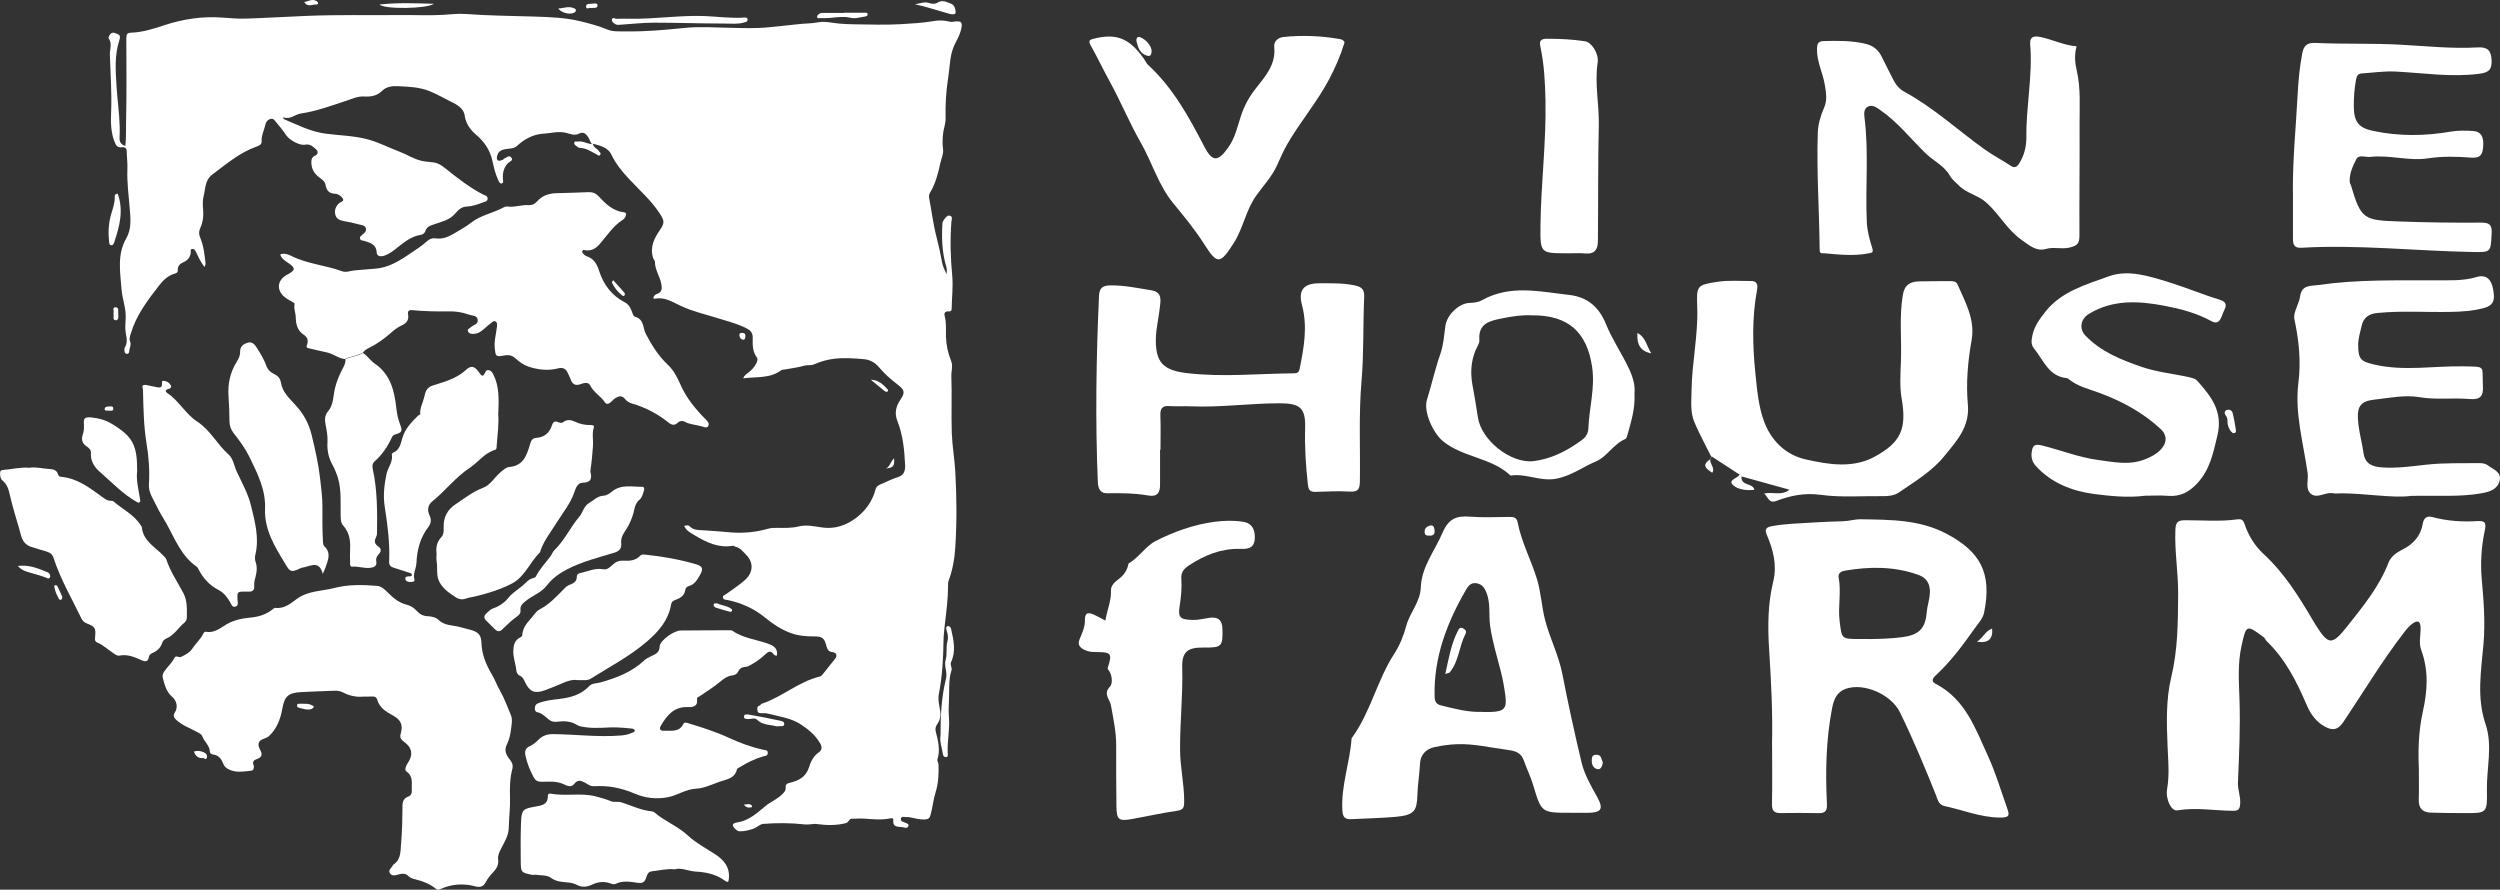
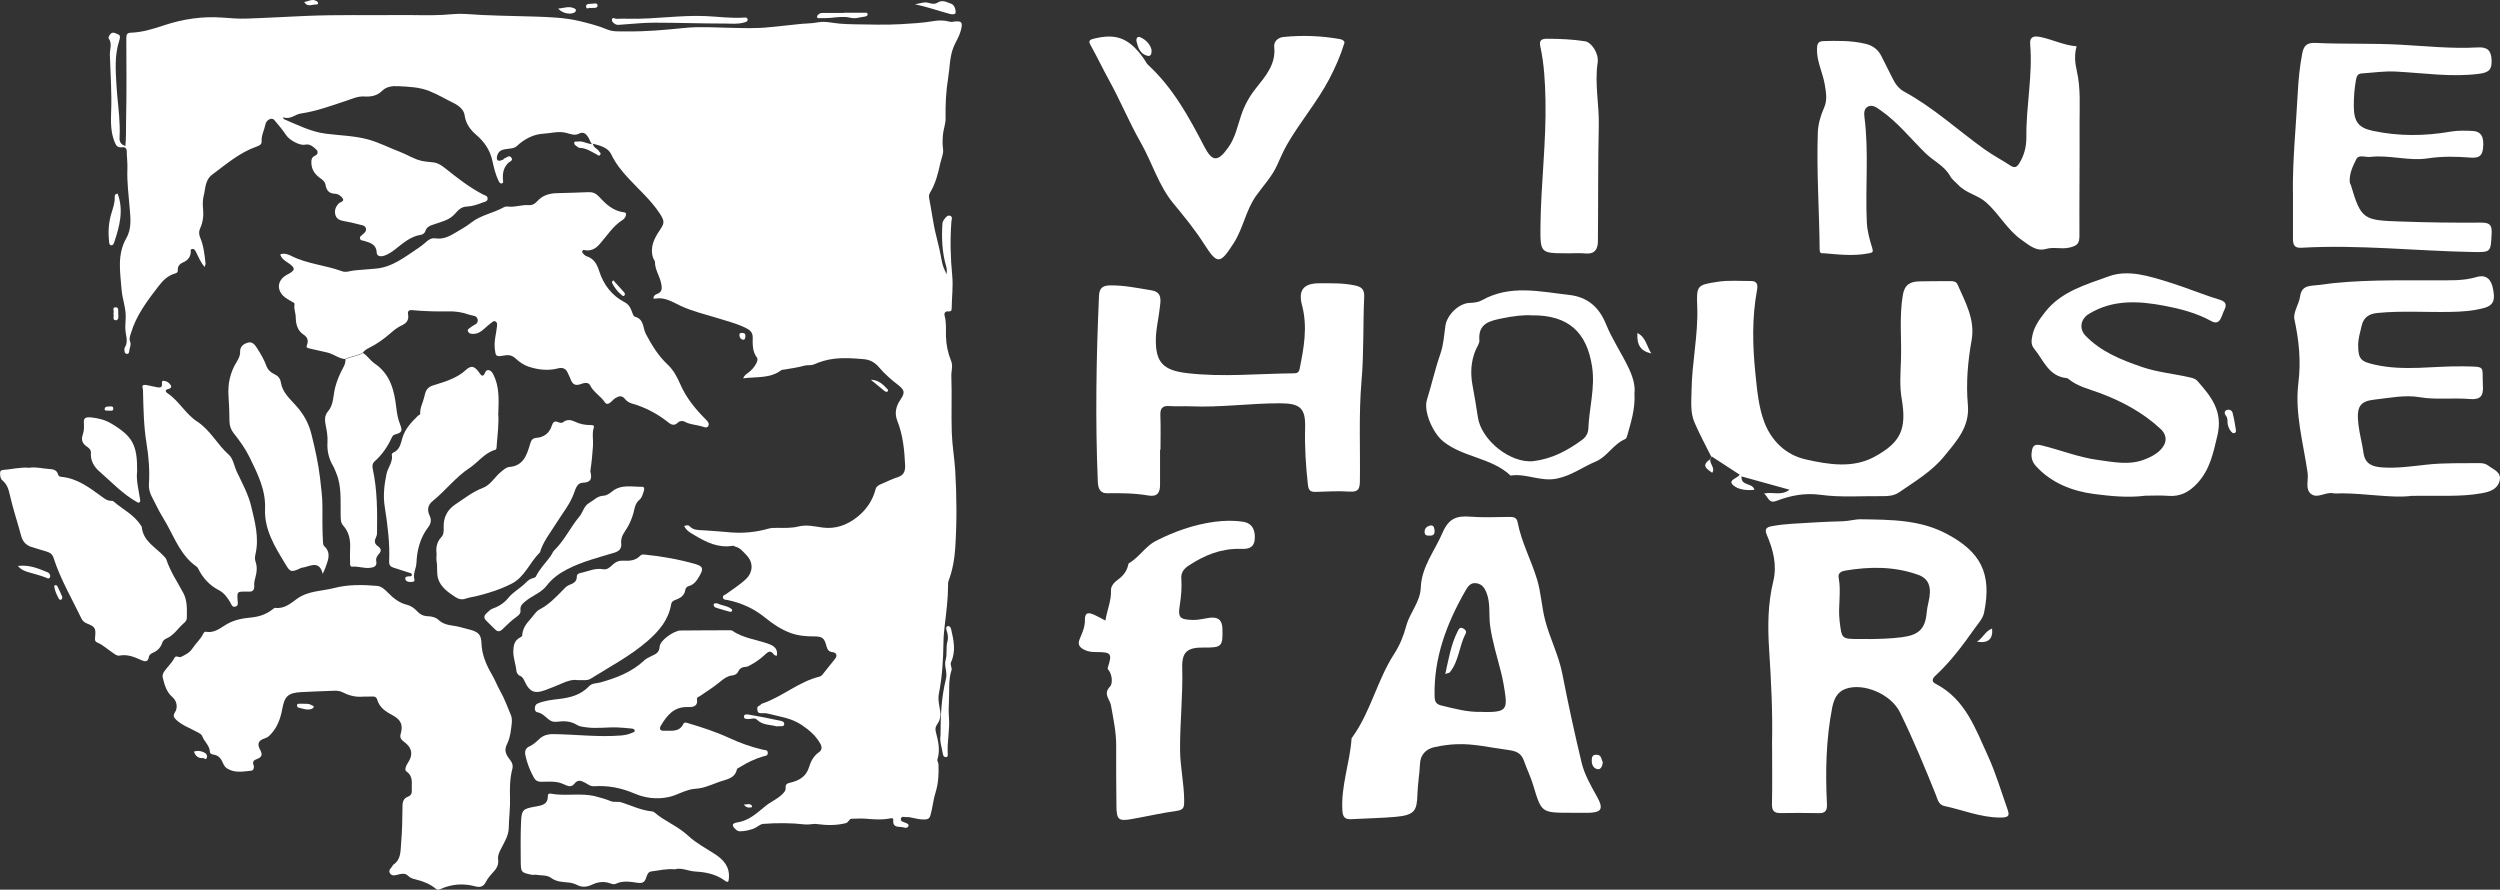
<svg xmlns="http://www.w3.org/2000/svg" id="Layer_1" data-name="Layer 1" viewBox="0 0 394.83 140.51">
  <rect x="0" y="0" width="394.83" height="140.51" fill="#333333" stroke="none" />
  <path d="m108.03,83.08c.35-.12.66-.21.9.05.61.64,1.39.57,2.17.62,1.47.08,2.94.22,4.41.34,2,.15,3.97-.06,5.89-.61.47-.13.92-.11,1.38-.11,1.11,0,2.24.05,3.32-.22,1.31-.33,2.57,0,3.84.17,2.01.26,3.78-.39,5.32-1.57,1.48-1.13,2.54-2.63,3.02-4.47.12-.46.44-.64.81-.8.9-.38,1.77-.83,2.7-1.12.99-.31,1.19-1.02,1.16-1.87-.11-2.39-.34-4.78-1.23-7.02-.5-1.27-.19-2.35.5-3.37.76-1.11.65-1.51-.45-2.36-1.05-.81-2.08-1.71-2.93-2.72-.68-.81-1.48-1.22-2.45-1.3-1.52-.13-3.04-.24-4.57-.07-1.15.12-2.24.45-3.3.91-.46.2-.98.04-1.49.19-1.06.31-2.17.43-3.26.63-.12.02-.27,0-.36.07-1.78,1.36-3.91,1.02-6.04,1.3.18-.47.49-.65.77-.86.55-.41,1-.9,1.32-1.53.15-.31.25-.67.09-.88-.73-.96-.69-2.08-.67-3.15.02-.97-.59-1.3-1.27-1.62-1.41-.67-2.93-1.04-4.42-1.51-1.91-.59-3.88-1.05-5.7-1.9-1.28-.6-2.47-1.41-4-1.14-.43.08-.32-.23-.14-.46.16-.21.4-.26.63-.37.63-.31.58-.93.44-1.59-.24-1.15-.98-2.15-.98-3.35,0-.28-.21-.4-.28-.62-.57-1.73.17-3.14,1.08-4.47.76-1.11.7-1.45-.08-2.64-1.36-2.06-3.2-3.66-4.85-5.44-1.07-1.15-2.08-2.37-2.78-3.86-.48-1.02-1.71-1.37-2.91-1.67.14.69.76.78.99,1.21.09.17.38.27.18.54-.21.29-.36.05-.54-.04-.86-.44-1.65-1.03-2.68-1.04-.19,0-.39-.18-.56-.31-.18-.13-.38-.29-.31-.53.08-.29.37-.12.56-.16.73-.14,1.37.32,2.23.41-.32-.42-.38-.81-.63-1.16-.4-.57-.77-.84-1.47-.48-.66.34-1.38,0-1.97-.15-1.24-.31-2.39.07-3.57.13-1.64.09-3.05.86-4.25,1.98-.33.3-.75.33-1.18.39-.74.11-1.61.1-1.88,1.05-.08.28-.17.68.17.84.18.08.49-.07.73-.15.08-.02.12-.17.19-.19.38-.1.77-.64,1.14-.12.33.46-.28.6-.48.8-.76.74-.93,1.63-.86,2.62.02.22.14.57-.19.64-.28.06-.42-.24-.52-.45-.48-1-.72-2.07-.96-3.14-.38-1.7-1.26-2.99-2.6-4.13-.88-.75-1.61-1.75-1.79-3.09-.11-.85-.95-1.51-1.75-1.9-1.25-.6-2.43-1.32-3.74-1.85-1.68-.68-3.34-.71-5.03-.8-.88-.05-1.83.06-2.53.76-.79.79-1.79.93-2.8.87-1.01-.06-1.86.35-2.76.65-2.39.79-4.74,1.67-7.26,2.04-.91.13-1.67,1.03-2.79.58.07.2.08.29.11.3,2.17.91,4.24,2,6.68,2.31,2.2.28,4.47.32,6.61.9,1.72.46,3.32,1.31,5,1.94,1.2.45,2.26,1.19,3.55,1.46.6.13,1.22.14,1.81.23.78.11,1.28.49,1.85.93,1.9,1.51,3.8,3.02,5.98,4.14.29.15.71.19.71.64,0,.5-.49.5-.8.63-.82.33-1.65.6-2.55.64-.81.03-1.33.59-1.8,1.13-.86,1-2.08,1.24-3.22,1.64-.62.22-1.23.35-1.46,1.1-.09.29-.37.53-.69.58-1.65.25-2.83,1.32-4.07,2.29-.54.42-1.1.81-1.76,1.02-.52.17-1.14.11-1.17-.5-.06-1.34-1.05-1.55-1.98-1.85-.26-.08-.56-.01-.65-.37-.08-.32.19-.42.36-.59.29-.27.68-.51.57-.99-.11-.5-.6-.51-.96-.61-.84-.23-1.69-.42-2.55-.57-.63-.11-1.15-.34-1.32-1-.17-.68.04-1.24.53-1.76.24-.25.88-.33.68-.73-.22-.43-.77-.8-1.26-.82-.98-.04-1.35-.55-1.5-1.41-.09-.53-.52-.82-.92-1.12-.76-.55-1.25-1.26-1.31-2.23-.03-.56,0-1.02.63-1.28.4-.17.47-.64.15-.93-.49-.44-.98-.95-1.79-.78-.86.18-2.46-.74-2.97-1.49-.57-.84-1.22-1.64-1.88-2.41-.39-.45-1.24-.06-1.4.7-.18.89-.66,1.71-.6,2.67.03.54-.44.7-.85.85-2.64.94-4.73,2.75-6.93,4.39-1.2.89-1.07,2.23-1.38,3.41-.18.67-.14,1.43-.08,2.13.09,1.04-.04,2.02-.47,2.96-.24.52-.2.98.02,1.5.54,1.29.68,2.67.83,4.05.02.16-.09.33-.16.56-.62-.76-.96-1.6-1.36-2.4-.14-.28-.27-.5-.61-.44-.33.06-.18.35-.2.53-.07.76-.49,1.26-1.16,1.55-.56.24-.93.61-.89,1.26.02.38-.23.47-.51.55-1.08.33-1.82,1.05-2.51,1.95-1.79,2.32-3.56,4.64-4.4,7.51-.13.44-.3.81-.1,1.3.2.47-.1.96-.15,1.44-.02.23-.06.47-.34.47-.3,0-.41-.22-.41-.51,0-.15-.04-.34.03-.46.46-.71.34-1.42.19-2.21-.15-.78-.08-1.62-.03-2.43.09-1.56-.53-3.02-.65-4.55-.21-2.75-.74-5.5.75-8.11.88-1.53.66-3.21.52-4.89-.16-2-.43-4-.35-6.02.04-.93-.09-1.84-.1-2.76,0-.51-.23-.75-.74-.69-.75.09-.97-.29-1.23-.97-.56-1.5-.56-3.03-.5-4.56.13-3.04-.11-6.08-.2-9.12-.02-.81.42-1.74-.2-2.56-.08-.11.19-.65.42-.8.36-.23.8.07,1.13.2.38.15.23.68.12,1-.75,2.34-.56,4.75-.42,7.12.12,2.11.45,4.21.5,6.33.01.62.02,1.24-.02,1.86-.03.64.21,1.07.92,1.29.14-1.3.08-2.6.11-3.88.1-4.38.06-8.76.04-13.15,0-.62.13-.84.81-.86,1.78-.07,3.49-.61,5.17-1.17,3-.99,6.07-1.45,9.22-1.21,1.23.09,2.47.2,3.7.16,3.12-.1,6.24-.29,9.35-.42,5.07-.22,10.13-.09,15.19-.14,2.18-.02,4.37.09,6.55-.03,1.2-.07,2.41-.23,3.6-.14,3.64.28,7.29.29,10.94.41,2.36.08,4.75.16,7.06.71,1.49.36,2.98.75,4.42,1.35.89.37,2.01.26,3.03.28,3.02.04,6.02-.23,9.03-.54,2.41-.25,4.83-.08,7.24-.03,2.1.05,4.2.13,6.32-.1,1.49-.16,3-.29,4.48-.47,1.03-.12,2.07-.09,3.11-.29,1.15-.22,2.34.12,3.5.21.77.06,1.54.09,2.3.1,2.43.03,4.87.12,7.29-.02,1.7-.1,3.42-.19,5.12-.48.81-.14,1.67-.16,2.5.06.14.04.3.08.45.06,1.6-.25,1.8-.02,1.38,1.49-.24.85-.73,1.58-1.07,2.38-.68,1.61-.62,3.34-.9,5.01-.34,2.1-.44,4.22-.4,6.35.02.89-.35,1.72-.42,2.61-.06.77-.09,1.48.02,2.25.1.74-.27,1.48-.43,2.21-.35,1.61-.75,3.24-1.63,4.68-.18.3-.19.61-.13.89.4,2.03.63,4.1,1.16,6.11.34,1.31.63,2.63.87,3.97.11.63.38,1.15.7,1.9.08-.55.07-.87-.04-1.22-.66-2.22-.74-4.49-.6-6.79.02-.27.15-.48.28-.65.24-.29.5-.74.96-.56.42.16.2.6.18.9-.22,2.86-.15,5.7.13,8.55.16,1.71-.07,3.47-.09,5.2,0,.4-.18.46-.51.44-.5-.04-.72.26-.6.69.29,1.07.19,2.15.21,3.23.03,1.36.31,2.67.82,3.92.32.8,0,1.6.03,2.4.11,2.98-.03,5.96.07,8.94.07,2.02.43,4.04.55,6.06.23,4.01.26,8.04,0,12.05-.11,1.77-.42,3.59-1.07,5.3-.08.22-.07.49-.07.73,0,2.06-.27,4.09-.51,6.14-.1.88-.2,1.77-.21,2.67-.04,2.77-.19,5.53-.73,8.26-.19.96.09,1.9.22,2.84.11.75-.09,1.42-.51,2.02-.28.39-.3.74-.18,1.2.36,1.4.71,2.82.25,4.28-.09.29.15.53.16.8.05,1.48,0,2.96-.45,4.39-.38,1.18-.47,2.43-.81,3.62-.16.57-.41.67-.88.7-.75.05-1.46-.16-2.18-.3-.21-.04-.43-.1-.64-.07-.33.05-.84-.24-.97.22-.13.47.41.54.72.68.24.11.54.19.47.47-.07.33-.45.37-.69.28-.66-.25-1.84.21-1.71-1.2.03-.33-.3-.29-.49-.25-1.34.27-2.68.15-4.03.04-.67-.05-1.38.02-2.08.02-.38,0-.44.57-.89.69-1.51.39-3.05.35-4.54.15-.67-.09-1.25.13-1.89.06-2.2-.25-4.42-.26-6.63-.09-.51.04-1.01.58-1.59.78-.68.23-1.35.39-2.07.39-.33,0-.49-.13-.74-.36-.7-.65-.38-.93.32-1.04,1.84-.28,3.11-1.5,4.46-2.6.81-.66,1.81-1.06,2.58-1.8.33-.32.64-.62.59-1.09-.05-.54.26-.68.69-.78,1.39-.32,2.54-.94,3-2.44.28-.92.71-1.78,1.55-2.36.54-.37.52-.88.22-1.4-.71-1.24-1.74-2.13-2.94-2.93-1.66-1.12-3.56-1.32-5.39-1.8-.26-.07-.55-.05-.83-.05-.32,0-.67.02-.74-.38-.05-.31-.15-.69.33-.83.13-.04.21-.25.35-.29,3.22-1.07,5.81-3.49,9.15-4.29.14-.03.28-.13.37-.24.68-.84,1.34-1.69,2.02-2.53.46-.57.22-1.02-.36-1.08-.71-.08-.85-.5-.99-1.02-.32-1.22-.66-1.48-1.96-1.47-1.27.01-2.53-.11-3.72-.55-1.46-.54-2.76-1.41-3.95-2.38-1.76-1.44-3.74-2.35-5.95-2.81-.27-.06-.6,0-.72-.3-.17-.43.27-.5.49-.66,1.07-.79,2.21-1.48,3.18-2.42.94-.92,1.24-2.46,0-3.73-.52-.53-.96-1.13-1.74-1.32-.13-.03-.26-.17-.42-.14-2.25.38-4.15-.54-5.98-1.64-.62-.37-1.31-.71-1.67-1.45Z" fill="#fff" />
  <path d="m57.5,110.01c-1.18.13-2.28-.11-3.33-.65-.42-.22-.88-.29-1.36-.27-1.77.08-3.55.11-5.32.22-2.02.13-2.55.68-2.91,2.65-.29,1.59-.83,3.08-2.05,4.24-.21.2-.43.32-.71.41-1.03.33-1.26.86-.71,1.86.4.73.2,1.13-.5,1.39-.51.18-.8.41-.55,1.02.13.31-.05.81-.33.83-1.27.13-2.57.41-3.77-.29-.32-.18-.55-.44-.7-.81-.29-.69-.68-1.33-1.56-1.44-.23-.03-.55-.16-.55-.42-.03-1.01-.88-1.6-1.2-2.46-.14-.37-.51-.51-.84-.69-1.1-.62-2.33-1.02-3.27-1.91-.38-.36-.56-.64-.21-1.19.5-.77.3-1.81-.41-2.42-.94-.8-1.22-1.91-1.51-3.03-.1-.39.04-.74.26-1.05.5-.71,1.17-1.29,1.57-2.08.27-.53.69.01,1.07-.18.7-.35,1.33-.64,1.8-1.35.52-.8,1.28-1.44,1.7-2.32.09-.19.23-.33.43-.29,1.31.24,2.26-.6,3.24-1.18,1.24-.72,2.55-.95,3.91-1.08,1.2-.12,2.3-.47,3.26-1.21.17-.13.39-.33.56-.31,1.4.19,2.46-.75,3.38-1.42,1.82-1.31,3.98-1.21,5.92-1.72,2.1-.55,4.48-.53,6.74-.33.72.06,1.27.61,1.78,1.13.84.85,1.75,1.57,2.96,1.86.61.15,1.14.53,1.56.99.47.52,1.02.79,1.71.81.64.02,1.29.18,1.73.61.94.89,2.16.79,3.27,1.08.6.15,1.19.3,1.79.47,1.25.36,1.64.82,1.69,2.09.06,1.85.77,3.47,1.69,5.04.47.8.79,1.69,1.24,2.47.71,1.24,1.17,2.57,1.72,3.86.3.71.09,1.67-.02,2.49-.1.72-.28,1.48-.61,2.12-.5.96-.1,1.71.44,2.38.4.49.56.96.41,1.53-.39,1.49-.41,3.01-.36,4.54.05,1.58-.17,3.15-.2,4.73-.02,1.24-.69,2.27-1.23,3.33-.27.53-.53,1.05-.45,1.67.11.8-.21,1.42-.76,2-.47.49-.91,1.03-1.22,1.63-.39.77-1.02.79-1.65.62-1.88-.51-3.69-.36-5.46.42-.26.11-.48.19-.75-.04-.94-.78-2.07-1.2-3.25-1.49-.41-.1-.81-.22-1.14-.56-.41-.42-.95-.35-1.49-.21-.47.13-1.02.33-1.36-.18-.34-.51.24-.82.42-1.21.03-.06.06-.11.11-.15,1.24-.83,1.12-2.13,1.23-3.38.17-1.98.2-3.97.22-5.96,0-.64.22-1.16.86-1.4.48-.18.64-.52.61-1.02-.07-1.04.3-2.17-.85-2.96-.33-.23-.1-.87.18-1.28.92-1.35.75-2.46-.57-3.42-.44-.32-.7-.63-.52-1.24.4-1.37.07-2.2-1.23-2.91-1.11-.6-2.11-1.2-2.49-2.53-.19-.66-.88-.41-1.39-.45-.22-.01-.44,0-.66,0Z" fill="#fff" />
  <path d="m54.57,56.72c-1.05-.07-1.85-.8-2.86-1.04-.93-.22-1.88-.44-2.81-.64-.5-.11-.55-.2-.41-.58.25-.68.07-1.21-.53-1.6-.98-.65-1.23-1.63-1.25-2.72,0-.68-.32-1.32-.2-2.01.06-.33-.24-.39-.45-.51-.48-.29-.99-.54-1.38-.95-1.07-1.14-.76-2.55.72-3.32,1.29-.67,1.31-1.02.1-1.84-.51-.34-1.05-.65-1.24-1.33.62-.24,1.23-.02,1.69.21,2.55,1.31,5.43,1.47,8.07,2.45.66.25,1.34-.09,2.02-.14,1.05-.07,2.09-.19,3.14-.26,2.73-.18,4.74-1.85,6.88-3.26.47-.31.91-.66,1.32-1.04.42-.38.87-.57,1.44-.49,1.13.16,2.09-.28,3.02-.85.85-.52,1.74-.98,2.52-1.6,1.56-1.24,3.54-1.53,5.22-2.47.2-.11.48-.13.72-.1,1.08.12,2.12-.32,3.2-.23.49.04.93-.15,1.3-.57.82-.92,1.81-1.28,3.11-1.32,1.67-.05,3.34-.08,5.02-.16.67-.03,1.16.17,1.64.68,1.09,1.18,2.25,2.3,3.97,2.5.46.05.34.4.26.63-.08.22-.26.45-.46.57-1.52.96-2.46,2.48-3.6,3.79-.62.7-1.27,1.13-2.23,1.01-.18-.02-.48-.14-.55.15-.06.22.15.39.3.54.1.11.25.2.39.25,1.13.37,1.63,1.23,1.97,2.31.7,2.18,1.99,3.91,4.08,4.98.47.24.77.66.98,1.15.17.4.32,1.04.59,1.11,1.48.38,1.24,1.79,1.73,2.72.94,1.77,1.96,3.45,3.43,4.83.93.86,1.51,1.97,2.01,3.11.94,2.17,2.41,3.95,4.06,5.6.32.32.58.65.34,1.04-.2.32-.59.15-.93.04-.92-.29-1.92-.27-2.8-.77-.29-.17-.76-.13-1.05.16-.5.49-.96.4-1.45.01-1.75-1.4-3.68-2.43-5.85-3.04-.39-.11-.8-.38-1.04-.69-.5-.64-1.01-.47-1.53-.15-.31.19-.55.51-.84.73-.27.21-.59.28-.81-.06-.66-1-1.8-1.58-2.35-2.71-.25-.51-.94-.38-1.43-.19-.88.35-1.37.05-1.65-.79-.11-.32-.3-.61-.42-.92-.29-.73-.84-.95-1.54-.76-1.6.42-3.2.22-4.7-.28-.7-.23-1.46-.75-2.01-1.27-.67-.64-1.31-.58-2.02-.45-1.1.21-1.15.01-1.27-1.08-.14-1.23.21-2.34.34-3.51.03-.31.08-.66-.26-.83-.3-.15-.5.16-.72.3-.66.46-1.16,1.12-1.92,1.49-.3.15-.56.17-.86.19-.37.02-.72-.09-.83-.45-.11-.33.28-.43.47-.61.41-.38,1.23-.47,1.07-1.23-.14-.67-.86-.57-1.36-.75-1.07-.39-2.16-.55-3.29-.52-1.89.04-3.78-.02-5.67-.19-.52-.05-.77.13-.67.67.16.9-.24,1.4-1.07,1.77-.64.29-1.21.77-1.74,1.23-1.04.9-2.14,1.7-3.38,2.3-.37.18-.7.4-.94.73-.85.52-1.87.57-2.75.98Z" fill="#fff" />
  <path d="m122.65,103.56c-.25,0-.41-.15-.54-.32-.37-.47-.74-.37-1.11-.02-.74.71-1.56,1.32-2.47,1.81-.25.14-.5.28-.77.29-.54.03-.92.21-1.17.73-.19.41-.54.58-1.04.64-.69.09-1.25.5-1.81.97-1,.84-2.13,1.53-3.21,2.28-.2.13-.5.18-.45.5.17,1.18-.72,1.26-1.45,1.23-2.18-.08-3.29,1.3-4.25,2.92-.31.52-.14.85.49.82,1.13-.05,2.41.29,3.07-1.11.1-.22.35-.2.58-.13,2.26.67,4.5,1.39,6.65,2.38,1.71.8,3.49,1.43,5.34,1.86.31.07.74-.01.75.49.01.5-.44.48-.73.56-1.32.39-2.55.97-3.7,1.71-.15.1-.41.18-.44.31-.33,1.52-1.7,1.6-2.8,2-1.2.43-2.43,1.02-3.67,1.08-1.61.08-2.87,1.02-4.36,1.33-1.89.39-3.73.14-5.39-.58-2.06-.88-4.12-1.28-6.32-1.14-.63.04-1.03-.33-1.5-.58-.58-.3-1.1-.5-1.63.18-.59.76-1.28.24-1.92-.01-1.07-.43-2.19-.3-3.3-.29-.6,0-.94-.2-1.23-.74-.58-1.07-1.02-2.18-1.28-3.37-.15-.68-.04-1.2.68-1.51.56-.25,1.01-.68,1.46-1.1.64-.61,1.35-.82,2.3-.81,3.54.05,7.07.5,10.62.22.63-.05,1.23-.17,1.8-.44.16-.07.42-.09.39-.33-.03-.26-.28-.31-.5-.33-.71-.07-1.42-.14-2.14-.17-1.69-.08-3.38.22-5.08-.03-.49-.07-.98-.11-1.4-.37-.95-.6-2.01-.65-3.07-.51-.54.07-.94,0-1.35-.32-.58-.45-1.07-1.03-1.86-1.18-.3-.06-.41-.37-.37-.68.04-.31.11-.56.48-.71,1.08-.45,2.22-.56,3.35-.7,1.8-.21,3.45-.65,4.74-2.02.46-.49,1.15-.42,1.74-.58,2.56-.71,5-1.64,6.98-3.5.31-.29.72-.48,1.11-.67.66-.32,1.26-.51,1.31-1.51.05-.97,2.26-2.52,3.28-2.53,2.55-.03,5.1-.03,7.66-.04.18,0,.41-.02.55.08,1.77,1.22,3.92,1.39,5.87,2.13.95.37,1.3.94,1.15,1.79Z" fill="#fff" />
  <path d="m4.65,73.87c1.05-.17,2.08.15,3.13.2.57.03,1.2.12,1.39.87.06.22.28.36.5.37,2.54.22,4.45,1.71,6.4,3.12.46.33.89.69,1.5.66.12,0,.27.02.35.09,1.43,1.26,3.24,2.09,4.3,3.77.07.11.17.21.18.32.22,2.2,2.12,3.12,3.42,4.5.17.18.37.37.45.59.63,1.91,1.76,3.56,2.69,5.31.66,1.25.55,2.59.55,3.91,0,.32-.2.61-.43.8-.97.81-1.61,1.99-2.86,2.49-.29.12-.51.37-.61.68-.24.73-.73,1.21-1.41,1.52-.31.14-.63.31-.69.7-.13.77-.57.76-1.15.5-1.11-.5-2.22-.98-3.49-.73-.43.08-.75-.25-1.09-.47-.81-.52-1.5-1.22-2.41-1.59-.37-.15-.39-.41-.36-.75.16-1.54.04-1.74-1.3-2.27-.4-.16-.68-.42-.86-.8-1.52-3.16-3.31-6.19-4.39-9.55-.19-.6-.58-.84-1.1-1-.83-.26-1.67-.48-2.49-.76-.82-.29-1.3-.87-1.53-1.73-.56-2.12-1.28-4.21-1.76-6.35-.21-.95-.43-1.76-1.2-2.4-.31-.25-.36-.7-.37-1.12,0-.34.11-.5.48-.53,1.39-.1,2.75-.48,4.17-.34Z" fill="#fff" />
-   <path d="m382.03,121.72c-.16-3.13-.07-6.25.61-9.31.73-3.27.95-6.5-.24-9.71-.43-1.16-.09-2.35-.11-3.52-.02-1.25-.57-1.21-1.33-.66-.49.36-.9.86-1.27,1.35-3.48,4.51-6.41,9.4-9.58,14.13-.88,1.31-1.72,1.42-2.93.76-1.4-.76-2.26-1.99-2.88-3.42-1.58-3.69-3.37-7.26-6.33-10.09-.19-.18-.22-.44-.48-.63-2.7-2-2.74-1.98-3.48,1.37-.63,2.84-.42,5.68-.32,8.56.14,4.33-.06,8.68-.25,13.01-.05,1.15.43,2.17.36,3.31-.05.85-.21,1.19-1.13,1.18-2.93-.02-5.84-.57-8.78-.07-.98.17-1.91-1.76-1.63-3.4.39-2.24.16-4.45.07-6.69-.15-3.63-.27-7.41.57-10.89,1.06-4.4,1.07-8.76,1.1-13.18.02-3.37-.57-6.71-.44-10.09.04-1.14.28-1.56,1.49-1.57,2.76-.01,5.53.25,8.29-.14.51-.07.91,0,1.13.69.6,1.84,1.64,3.51,3.04,4.8,3.25,2.99,5.53,6.66,7.73,10.4.11.19.23.38.35.58,2.15,3.46,2.67,3.51,5.15.38,2.49-3.15,5-6.2,6.47-9.98.39-1,1.25-1.62,2.22-2.1,1.69-.85,2.87-2.12,3.2-4.07.14-.82.55-1.32,1.51-1.06,2.36.63,4.77.79,7.19.63,1.28-.08,1.31.46,1.09,1.51-.54,2.54-.7,5.07-.47,7.72.3,3.36.57,6.73.27,10.18-.36,4.17-1.11,8.43.32,12.64,1.17,3.42.15,6.98.22,10.48.07,3.61-.02,3.62-3.61,3.59-1.75-.01-3.5-.01-5.25-.07-1.28-.04-1.95-.69-1.9-2.04.05-1.52.01-3.04.01-4.56Z" fill="#fff" />
  <path d="m68.94,87.37c-.09-.8,0-1.75.77-2.55.37-.39.38-.97.36-1.51-.06-1.58.55-2.8,1.9-3.69,1.4-.92,2.69-1.96,4.3-2.57,1.23-.46,1.88-1.77,2.91-2.58.4-.31.76-.68,1.27-.72,2.21-.18,2.75-1.88,3.25-3.56.18-.61.33-.98,1.04-1.04,1.22-.1,2.05-.78,2.42-1.96.16-.5.42-.76.96-.53.27.11.59.2.81.02.6-.48,1.24-.38,1.83-.1.82.4,1.67.57,2.58.55.29,0,.55.06.44.4-.31.96-.06,1.94-.13,2.9-.09,1.26-.2,2.52-.39,3.77-.01.09-.04.19-.02.28.28,1.07.13,1.73-1.23,1.76-.82.02-1.09.89-1.32,1.54-.61,1.78-1.8,3.19-2.77,4.75-.87,1.41-1.94,2.73-2.52,4.31-.05.15-.06.33-.16.43-1.58,1.55-2.37,3.87-4.45,4.92-1.77.89-3.67,1.51-5.6,1.97-.54.13-1.11.19-1.63.38-.65.24-1.18.06-1.7-.28-1.11-.73-2.23-1.53-2.65-2.81-.29-.87-.09-1.9-.26-2.84-.06-.33,0-.68,0-1.24Z" fill="#fff" />
  <path d="m23.03,60.79c.58.12,1.19.25,1.79.37.45.09.81.06.76-.56-.02-.19-.04-.5.29-.46.49.05.89.32,1.12.74.16.28-.12.5-.34.54-.61.13-.59.42-.17.7,1.81,1.23,2.86,3.29,4.65,4.45,2.11,1.37,3.17,3.63,4.99,5.23.72.63.86,1.83,1.3,2.75.84,1.76,1.8,3.52,2.25,5.4.59,2.47,1.29,5,.67,7.61-.1.4-.1.8.03,1.19.26.76.21,1.53,0,2.29-.13.48-.26.94-.22,1.45.05.64-.21,1.02-.92.94-.12-.01-.25,0-.37,0-1.43,0-1.41,0-1.34,1.36.02.37.19.89-.36,1.02-.51.12-.6-.35-.81-.7-.44-.75-.97-1.48-1.76-1.89-1.51-.77-2.57-1.95-3.31-3.45-.05-.11-.14-.22-.23-.28-2.42-1.68-3.41-4.37-4.76-6.79-.53-.94-1.14-1.88-1.58-2.82-.48-1.05-1.28-2.06-1.19-3.39.14-2.14-.02-4.29-.37-6.41-.45-2.71-.49-5.45-.56-8.18,0-.15,0-.31-.03-.46-.14-.56-.08-.66.46-.65Z" fill="#fff" />
  <path d="m91.26,107.42c-.85-.15-1.71.15-2.58.54-.88.4-1.78.73-2.68,1.07-1.53.56-2.35.23-3.06-1.26-.2-.43-.36-.85-.84-1.05-.35-.15-.53-.52-.55-.82-.1-1.05-.52-2.03-.48-3.11.03-.9.19-1.65,1.05-2.1.13-.07.34-.19.35-.29.05-1.09.59-1.85,1.33-2.66.48-.52.81-1.18,1.48-1.53,1.37-.71,2.42-1.8,3.48-2.88.35-.35.66-.76,1.13-.94.66-.25,1.24-.52,1.21-1.38,0-.26.23-.44.5-.5,1.21-.24,2.35-.85,3.65-.61.66.12,1.11-.34,1.54-.74.49-.45,1.01-.65,1.68-.61.97.06,1.93-.01,2.67-.81.18-.19.45-.17.71-.15,2.68.27,5.33.74,7.93,1.48,1.24.35,1.37.75.69,1.89-.41.7-.84,1.39-1.72,1.61-.3.08-.47.33-.52.61-.14.9-.79,1.29-1.55,1.56-.35.12-.62.29-.68.68-.41,2.46-1.88,4.2-3.7,5.79-2.75,2.39-5.95,4.06-9,5.97-.6.38-1.27.18-2.04.24Z" fill="#fff" />
  <path d="m106.54,137.29c-1.33-.12-2.48.2-3.64.33-.61.07-.72.64-.88,1.08-.26.71-.61.82-1.4.71-1.1-.16-2.27-.36-3.37.17-.31.15-.61.02-.9-.08-.96-.33-1.88-.24-2.79.19-.78.37-1.56.52-2.39.09-.41-.21-.88-.35-1.33-.4-.99-.1-1.94-.08-2.85-.76-.59-.44-1.57-.34-2.38-.47-.18-.03-.38.05-.55.02-1.78-.37-1.8-.37-1.82-2.25-.01-2.03-.04-4.06.05-6.09.08-1.96.32-2.09,2.18-2.43,1.03-.19,2.09-.28,2.05-1.72,0-.29.21-.38.44-.34,2.36.45,4.79-.17,7.14.44.8.21,1.61.44,2.37.75.55.22,1.08,0,1.67.19,1.59.5,3.11,1.26,4.8,1.42.15.01.31.07.42.17,1.64,1.42,3.72,2.17,5.32,3.68,1.22,1.14,2.76,1.95,4.18,2.87,1.42.91,2.42,2.03,2.25,3.86-.05.5-.07.77-.68.33-1.34-.98-2.96-1.32-4.55-1.4-1.18-.06-2.28-.69-3.34-.35Z" fill="#fff" />
  <path d="m279.86,117.68c0-.06,0-.11,0-.17.12-5-.14-9.99-.46-14.98-.23-3.59-.21-7.18.66-10.73.62-2.54-.02-5.01-1.03-7.34-.45-1.03.13-1.23.8-1.36,1.05-.2,2.12-.31,3.18-.38,2.69-.17,5.39-.33,8.09-.4.96-.03,1.89-.33,2.82-.31,4.64.08,9.29.03,13.58,2.33,5.15,2.76,7.16,6.06,5.85,12.42-.19.93-.97,1.76-1.55,2.58-1.77,2.5-3.6,4.97-5.84,7.09-.45.43-1.26,1.05-.23,1.58,4.67,2.43,6.26,7.08,8.24,11.4,1.22,2.66,2.05,5.5,3.03,8.26.36,1.03.44,1.47-1.15,1.45-3.1-.03-5.87-1.21-8.79-1.83-.91-.19-1.08-1.13-1.34-1.79-1.76-4.39-3.58-8.76-5.66-13.01-1.39-2.83-5.73-4.73-8.6-3.69-1.33.48-1.84,1.64-2.1,2.97-.98,5.02-1.08,10.09-.83,15.18.05.97-.17,1.5-1.27,1.47-2.03-.05-4.07-.03-6.1-.01-1.01,0-1.33-.41-1.31-1.44.07-3.1.02-6.2.02-9.31Zm15.31-16.75c1.74-.02,3.46-.07,5.19-.29,2.59-.33,3.7-1.26,3.92-3.86.05-.55.15-1.08.28-1.62.57-2.36.12-3.75-1.6-4.37-3.76-1.36-7.66-1.33-11.56-.67-.53.09-1.16.35-1.02,1.09.44,2.27-.12,4.55.15,6.83.35,2.87.27,2.88,3.11,2.88.51,0,1.01,0,1.52,0Z" fill="#fff" />
  <path d="m50.98,90.65c-.52-2.06-1.75-1.35-2.85-1.08-.24.06-.5.08-.72.19-1.53.75-1.65.47-2.4-.78-1.6-2.64-3.28-5.33-3.15-8.6.13-3.03-1.2-5.6-2.45-8.18-.66-1.35-1.56-2.59-2.51-3.79-.42-.53-.65-1.16-.66-1.89,0-1.33-.06-2.65-.15-3.98-.13-1.89.25-3.73,1.29-5.39.3-.47.56-1,.54-1.56-.03-.89.56-1.29,1.24-1.48.72-.2,1.12.37,1.46.91.57.89,1.1,1.8,1.46,2.79.22.59.64.99,1.19,1.25.59.28.98.64,1.09,1.35.24,1.55,1.41,2.56,2.38,3.65,1.24,1.37,2.04,2.82,2.49,4.69.55,2.25,1.06,4.51,1.32,6.79.16,1.47.38,2.95.37,4.48-.01,1.87-.02,3.76.09,5.64.01.21.06.48.2.6,1.14,1.06.6,2.21.2,3.35-.09.26-.21.5-.44,1.03Z" fill="#fff" />
  <path d="m78.68,65.23c.14,1.67-.11,3.42-.24,5.18-.02.24.03.56-.26.64-1.67.49-2.65,1.95-4.03,2.86-2.2,1.45-3.8,3.6-5.85,5.25-.7.56-.89,1.38-.45,2.27.31.63.23,1.24-.22,1.83-1.27,1.66-1.77,3.6-1.86,5.65-.04.88-.58,1.68-.32,2.62.1.36-.38.41-.7.38-.32-.02-.66-.09-.73-.45-.08-.42.26-.4.54-.44.19-.02.51.06.48-.27-.02-.25-.3-.27-.51-.33-.8-.25-1.59-.52-2.39-.77-.48-.15-.7-.43-.68-.95.13-2.92-.25-5.8-.7-8.69-.27-1.7-.08-3.47.29-5.18.22-1.03,1.06-1.9.83-3.07-.02-.08.12-.23.22-.27,1.04-.43,1.19-1.44,1.45-2.32.43-1.46,1.43-2.49,2.46-3.51.11-.11.36-.19.36-.27-.08-.94.4-1.72.6-2.57.23-1,.38-1.64,1.48-1.97,1.04-.32,2.08-.62,3.07-1.09.71-.33,1.38-.71,1.96-1.25.87-.81,1.38-.77,2.11.21.39.54.67,1.05,1.07.02.09-.23.37-.36.62-.26.3.11.48.35.63.65.97,1.91.87,3.96.79,6.11Z" fill="#fff" />
  <path d="m248.03,128.36c-4.61,0-4.58,0-5.9-4.39-.39-1.31-1.01-2.55-1.46-3.84-.45-1.29-1.34-1.54-2.64-1.71-2.63-.34-5.22-.98-7.89-.89-1.21.04-2.43.21-3.61.47-1.32.29-2.19,1.2-2.26,2.56-.08,1.67-.37,3.32-.42,5.01-.08,2.49-.46,3.17-3.48,3.44-2.29.2-4.59.23-6.89.36-.97.06-1.4-.23-1.47-1.3-.26-3.92,1.19-7.61,1.45-11.46,0-.05.06-.09.09-.14,2.94-4.06,3.95-9.07,6.66-13.24.89-1.37,1.47-2.86,1.9-4.44.56-2.07,2.2-3.71,2.28-6.02.12-3.26,2.21-5.78,3.43-8.63.98-2.28,2.24-2.71,4.38-2.54,2.02.16,4.06.05,6.1.04.66,0,1.22,0,1.38.84.6,3.15,2.15,5.98,3.07,9.02.63,2.09.72,4.25,1.25,6.35.74,2.91,2.15,5.56,2.74,8.56.91,4.68,1.93,9.36,3.04,14.01.46,1.93,1.49,3.69,2.46,5.44,1.05,1.9.7,2.48-1.49,2.51-.9.01-1.81,0-2.71,0Zm-13.98-15.92c.51,0,1.02.02,1.52,0,1.93-.09,2.43-.55,2.19-2.46-.17-1.3-.39-2.61-.72-3.9-.61-2.4-1.35-4.75-1.7-7.24-.24-1.76.1-3.6-.6-5.3-.29-.7-.68-1.27-1.52-1.42-.91-.16-1.35.43-1.72,1.07-3,5.21-5.09,10.68-4.93,16.82.02.83.29,1.23,1.06,1.41,2.11.51,4.2,1.09,6.4,1.01Z" fill="#fff" />
  <path d="m54.57,56.72c.89-.41,1.9-.46,2.75-.98.71.44,1.16,1.2,1.83,1.66,2.54,1.71,3.14,4.34,3.45,7.1.1.86.26,1.68.57,2.48.43,1.11.32,1.34-.81,1.65-.29.08-.39.29-.5.51-.65,1.41-1.51,2.67-2.67,3.7-.43.38-.41.82-.31,1.27.72,3.33.71,6.71.66,10.09,0,.24-.07.5-.18.72-.29.56-.18,1,.33,1.35.53.36.58.76.14,1.23-.28.3-.5.68-.41,1.1.17.85-.39,1.01-1,1.08-.93.11-1.83-.27-2.77-.19-.39.03-.36-.36-.36-.63,0-.68-.04-1.37,0-2.05.08-1.41-.09-2.71-1.1-3.82-.41-.46-.37-1.09-.39-1.69-.05-2.23.19-4.49-.71-6.62-.16-.37-.29-.76-.49-1.1-.68-1.16-.97-2.4-.88-3.75.06-.93-.12-1.85-.3-2.76-.14-.73-.17-1.46.38-2.1.93-1.08.8-2.5,1.13-3.77.29-1.12.73-2.14,1.27-3.14.23-.42.39-.85.36-1.33Z" fill="#fff" />
  <path d="m327.96,7.31c-.37,1.32-.27,2.59.04,3.91.63,2.76.42,5.59.43,8.39.03,5.86-.05,11.73-.02,17.59,0,1.23-.3,1.61-1.62,1.91-1.26.28-2.43-.15-3.64.2-1.58.45-2.68-.59-3.9-1.44-2.27-1.6-3.52-4.09-5.57-5.9-1.34-1.19-3.15-1.43-4.39-2.75-.44-.46-.97-.82-1.31-1.43-.91-1.62-2.65-2.38-3.92-3.63-2.35-2.31-4.4-4.92-7.15-6.81-.59-.41-1.16-.81-1.8-.56-.74.29-.74,1.07-.65,1.75.71,5.51.11,11.04.37,16.55.06,1.36.43,2.72.84,4.03.24.77.03.78-.61.9-2.33.45-4.65.18-6.97-.02-.34-.03-.7.14-.71-.57-.05-6.16-.5-12.3-.29-18.47.05-1.4.44-2.69,1-3.97.53-1.18.3-2.4.1-3.63-.32-1.9-1.28-3.65-1.23-5.63.02-.71.12-1.21.98-1.24,2.24-.06,4.49-.1,6.69.43,1.14.27,2.01.91,2.53,2,.56,1.16,1.18,2.3,1.74,3.46.43.89.98,1.63,1.86,2.11,4.58,2.49,8.4,6.03,12.6,9.05,1.32.95,2.78,1.71,4.15,2.61.62.41.98.29,1.36-.3.84-1.31,1.17-2.72,1.16-4.26-.05-4.88,1.02-9.71.6-14.6-.11-1.29.71-1.34,1.65-1.14,1.9.4,3.66,1.3,5.67,1.46Z" fill="#fff" />
  <path d="m278.6,77.94c1.48-.3,2.71.41,4.02-.6-2.66-.74-5.1-1.41-7.58-2.1-.11,1.58,1.73.94,2.04,2.11-1.17.15-2.43-.02-3.18-.58-1.24-.92.36-1.14.87-1.79-1.48-.97-2.96-1.93-4.44-2.89-.77.95.71,1.67.08,2.58-.79-.58-1.76-1.1-.46-2.03.52-.37.28-.57.1-.93-.83-1.66-1.71-3.3-2.44-5-.68-1.59-.49-3.32-.46-4.99.05-4.43,1.06-8.79.9-13.24-.13-3.38-.07-3.48,3.25-3.98,1.71-.26,3.49-.11,5.24-.12.96,0,1.1.59.96,1.37-.81,4.35-.72,8.75-.28,13.1.27,2.62.5,5.4,1.42,7.82,1.09,2.85,3.28,5.15,6.55,5.89,3.66.83,7.46,1.43,10.87-.43,4.17-2.28,5.1-4.38,4.27-9.21-.33-1.92-.18-3.94-.11-5.9.13-3.47-.29-6.95.3-10.43.28-1.66,1.19-2.11,2.58-2.15,1.64-.05,3.28-.02,4.92-.04.48,0,.92.04,1.14.53,1.23,2.81,2.8,5.53,2.22,8.8-.6,3.37-.9,6.8-.59,10.19.32,3.53-1.82,5.78-3.74,8.14-1.94,2.39-4.6,3.96-7.11,5.69-.78.54-1.68.62-2.59.61-3.28-.04-6.6.23-9.82-.21-2.53-.34-4.74.11-6.98.96-1.18.45-1.23-.5-1.94-1.17Z" fill="#fff" />
  <path d="m183.21,71.01c0,1.86,0,3.72,0,5.58,0,1.22-.44,1.9-1.82,1.67-2.16-.37-4.34-.4-6.53-.36-1.21.02-1.44-.9-1.48-1.82-.41-9.8-.25-19.6.19-29.39.06-1.25.63-1.61,1.81-1.62,2.19-.02,4.32.43,6.46.78,1.83.3,1.44,1.71,1.31,2.91-.17,1.54-.55,3.06-.6,4.6-.1,3.82,1.08,5.12,4.92,5.57,5.61.66,11.22.08,16.83.03.48,0,.83-.08.95-.69.68-3.34,1.29-6.65.38-10.08-.64-2.39.28-3.45,2.73-3.45,1.85,0,3.7-.06,5.53.32,1.08.22,1.62.56,1.56,1.84-.2,4.42-.04,8.86-.42,13.26-.46,5.29-.18,10.56-.26,15.84-.02,1.2-.24,1.72-1.58,1.64-1.74-.11-3.5-.03-5.25.04-.87.04-1.27-.11-1.38-1.13-.33-2.97-.52-5.94-.44-8.93.09-3.17-.74-3.93-4.04-3.93-4.67,0-9.32.68-14,.48-1.13-.05-2.26.04-3.39-.04-1.15-.09-1.47.4-1.43,1.48.07,1.8.02,3.61.02,5.41h-.08Z" fill="#fff" />
  <path d="m380.65,78.34c-2.95.33-6.88-.4-10.82-.43-.45,0-.92.07-1.35-.01-1.19-.24-2.45.87-3.45.14-1.03-.75-.42-2.22-.58-3.33-.67-4.73-2.06-9.43-1.46-14.24.43-3.43.09-6.7-.63-10.05-.23-1.08.73-2.38.9-3.61.26-1.87,1.69-1.62,2.9-1.8,6.16-.89,12.36-.71,18.55-.74,2.14-.01,4.28.12,6.39-.51,1.61-.48,2.38.43,2.64,1.92.23,1.32.36,2.48-1.43,2.96-1.76.48-3.53.59-5.32.62-3.84.08-7.68-.21-11.52.17-1.36.13-2.2.73-2.49,2.02-.23,1.02-.56,2.02-.55,3.09.01,2.2.44,2.56,2.61,3.05,4.67,1.07,9.34.18,14.01.27,3.73.07,2.89-.12,3.08,3.09.1,1.65-.45,2.21-2.09,2.07-2.63-.23-5.27.16-7.91-.29-2.34-.4-4.71.12-7.04.37-2.45.26-2.93,1.16-2.63,3.88.17,1.53.6,3.02.81,4.54.24,1.77,1.41,2.19,2.94,2.3,2.38.17,4.73-.19,7.07-.44,2.77-.3,5.53-.2,8.29-.24.53,0,1.02.09,1.43.41.81.63,2.11,1.02,1.77,2.38-.35,1.37-1.57,1.74-2.84,1.97-3.41.62-6.84.32-11.27.42Z" fill="#fff" />
  <path d="m362.12,30.41c-.05-5.22.49-10.41.76-15.61.11-2.13.31-4.22.71-6.32.24-1.3.77-1.77,2.13-1.7,4.47.21,8.93.03,13.41.28,4.04.22,8.1.66,12.15.43,1.52-.09,2.15.44,2.22,1.96.06,1.45-.32,1.99-1.93,2.2-4.45.58-8.83-.13-13.24-.35-1.78-.09-3.57.18-5.36.3-.63.04-.79.47-.89,1.03-.25,1.38-.35,2.76-.34,4.16.02,2.45.73,3.39,3.03,3.88,4.1.87,8.2.83,12.32.11,1.1-.19,2.26-.15,3.38-.1,1.37.06,1.88.92,1.68,2.73-.13,1.15-.57,1.59-1.97,1.48-2.23-.18-4.51-.22-6.76.12-3.03.46-6.04-.58-9.07-.23-.76.09-1.82-.42-2.21.35-.56,1.11-1.14,2.31-1.04,3.65.01.16.14.3.18.46,1.61,5.46,2.04,5.54,7.72,5.74,4.27.16,8.54.21,12.82.18,1.24,0,1.77.24,1.69,1.68-.16,3-.05,3.01-3.03,2.96-9.02-.17-18.01-1.19-27.04-.67-1.17.07-1.31-.59-1.31-1.45,0-2.42,0-4.85,0-7.27Z" fill="#fff" />
  <path d="m174.58,98c.28-1.73.96-3.17.88-4.79-.03-.62.5-1.24,1.06-1.64.87-.62,1.47-1.38,1.68-2.44.01-.05.02-.13.06-.15,1.63-.95,2.72-2.76,4.24-3.53,2.88-1.47,6.01-2.6,9.3-3.04,1.52-.2,3.06-.24,4.55,0,1.43.22,1.94,1.34,1.81,2.79-.14,1.58-1.42,1.5-2.35,1.48-3-.05-5.57,1-8.01,2.6-.81.53-1.31,1.09-1.23,2.16.1,1.39-.03,2.77-.25,4.17-.32,1.97.06,2.23,2.03,2.3.92.03,1.78-.22,2.66-.34,1.33-.17,2.01.3,2.05,1.72.08,2.82-.09,3.01-2.97,2.98-2.59-.04-3.45.71-3.38,3.21.12,4.34-.37,8.66-.34,12.99.02,2.66.64,5.29.65,7.98,0,.97-.02,1.45-1.16,1.61-2.37.33-4.72.87-7.08,1.29-2.13.38-2.44.12-2.46-2.05-.03-3.16-.06-6.31-.04-9.47.02-2.2-.45-4.32-.83-6.46-.17-.94-1.29-1.77-.13-2.95.39-.4.38-1.71-.19-2.53-.08-.12-.27-.18-.16-.5.71-2.18.52-2.41-1.81-2.41-.68,0-1.3-.04-1.94-.37-.81-.42-1.05-.88-.68-1.75.39-.93.83-1.88.8-2.91-.04-1.29.61-1.25,1.48-.85.56.25,1.09.56,1.78.92Z" fill="#fff" />
  <path d="m212.33,6.76c-.64,2.11-1.46,3.92-2.38,5.69-1.92,3.66-4.63,6.8-6.68,10.37-.6,1.05-1.08,2.18-1.58,3.28-.82,1.83-2.23,3.28-3.36,4.89-1.6,2.3-1.99,5.07-3.48,7.39-2.16,3.37-2.58,3.45-4.68.16-1.45-2.28-3.15-4.34-4.87-6.43-2.34-2.84-3.35-6.46-5.15-9.61-1.81-3.18-3.19-6.55-4.95-9.75-1.02-1.85-1.93-3.77-2.96-5.62-.23-.41-.38-.79.35-.98,3.68-.95,5.72-.18,8.07,3.13.23.32.38.72.66.97,3.93,3.62,6.44,8.2,8.86,12.87,1.3,2.51,2.18,2.48,3.86.09,1.05-1.5,1.4-3.29,1.97-4.97.53-1.58,1.27-2.95,2.31-4.26,1.51-1.92,3.22-3.79,2.92-6.58-.09-.86.61-1.47,1.46-1.56,3-.3,5.98-.19,8.95.34.44.08.69.33.7.57Z" fill="#fff" />
  <path d="m338.7,78.3c-2.66.33-5.4.05-7.96-.28-3.38-.44-6.79-1.71-9.25-4.47-.57-.64-.74-1.39-.61-2.2.13-.88.36-1.3,1.55-1.01,2.97.72,5.83,1.89,8.89,2.3,2.53.34,5.04.9,7.55-.14.85-.35,1.64-.75,2.29-1.4,1.11-1.11,1.17-2.34.03-3.39-2.79-2.58-6.1-4.36-9.63-5.66-1.67-.62-3.41-1.01-4.83-2.16-.09-.07-.19-.16-.29-.17-2.9-.26-3.69-2.84-5.19-4.66-.56-.68-.4-1.38-.27-2.07.28-1.41,1.1-2.54,1.98-3.67,2.56-3.3,6.46-4.36,10.06-5.67,3.13-1.14,6.43-.02,9.54.93,2.7.83,5.32,1.95,8.03,2.76,1.25.38.97,1.09.64,1.76-.4.8-.58,2.39-1.98,1.62-2.34-1.29-4.89-1.95-7.42-2.43-4.03-.76-8.12-1.03-11.91,1.28-1.43.87-1.53,2.44-.55,3.45,2.48,2.56,5.62,3.8,8.89,4.93,2.47.85,5.06,1.07,7.58,1.65.46.11.9.22,1.19.55,2.17,2.46,4.09,4.79,3.17,8.64-.66,2.77-1.17,5.37-3.17,7.53-1.28,1.38-2.68,2.15-4.6,1.99-1.23-.1-2.48-.02-3.73-.02Z" fill="#fff" />
  <path d="m101.72,77.41c-.17.5-.28,1.14-.73,1.52-.5.42-.69.93-.81,1.51-.27,1.29-.8,2.49-1.54,3.57-.4.57-.6,1.14-.53,1.81.09.83-.34,1.24-1.1,1.47-2.53.77-5.11,1.4-7.46,2.63-1.23.64-2.35,1.44-3.22,2.58-.86,1.12-2.27,1.56-3.34,2.45-.49.41-.87.73-.79,1.43.05.45-.18.73-.6,1.02-.82.58-1.55,1.3-2.27,2-.45.44-.81.34-1.19-.04-.44-.44-.88-.88-1.32-1.31-.46-.44-.4-.84.06-1.24.3-.26.56-.57.95-.71.95-.32,1.81-.88,2.41-1.63.79-.99,1.91-1.55,2.78-2.42.33-.33.67-.64,1.15-.74.17-.04.41-.13.47-.27.58-1.18,1.5-2.11,2.27-3.14.24-.32.37-.74.65-1.01,1.6-1.55,2.51-3.61,3.94-5.3.56-.66.7-1.69,1.58-2.18.72-.41,1.28-1.08,2.22-1.12.5-.02.97-.35,1.38-.68,1.45-1.17,3.14-.7,4.76-.73.27,0,.34.23.28.54Z" fill="#fff" />
  <path d="m258.14,62.27c.11,2.37-.56,4.41-1.13,6.47-.06.21-.15.52-.31.59-1.88.78-2.9,2.81-4.64,3.54-2.07.86-3.84,2.24-6.2,2.72-2.6.52-4.85-.88-7.29-.48-3.02-2.86-7.51-2.84-10.69-5.44-1.54-1.26-3.1-4.65-2.52-6.53.75-2.41,1.29-4.88,2.13-7.28.49-1.4.58-2.95.79-4.43.24-1.68,2.11-3.54,3.82-3.59.7-.02,1.4-.11,1.94-.42,4.46-2.5,9.08-1.37,13.73-.85,3.05.34,4.81,2.02,5.87,4.63.96,2.36,2.38,4.46,3.49,6.74.71,1.46,1.19,2.92.99,4.36Zm-16.13-12.46c-1.4-.11-3.08.12-4.74.46-1.92.39-3.85.76-3.63,3.46.04.5-.37,1.05-.59,1.56-.74,1.77-.84,3.59-.51,5.46.3,1.7.62,3.4.86,5.11.5,3.64,5.2,7.42,8.86,6.96,2.86-.37,5.35-1.68,7.64-3.38.58-.43.92-1.05.95-1.73.12-3.29,1.11-6.48.58-9.87-.83-5.35-3.71-8.07-9.42-8.04Z" fill="#fff" />
  <path d="m247.53,40c-4.26,0-4.28,0-4.24-4.33.07-6.63.93-13.23.79-19.87-.06-2.86-.21-5.7-.82-8.5-.19-.87.14-1.18,1.05-1.18,2.02,0,4.03.09,6.03.4.98.15,2.2,1.89,1.98,3.37-.5,3.35.26,6.65.18,9.99-.14,6.08-.08,12.17-.14,18.25-.01,1.2-.49,2.04-1.95,1.9-.95-.09-1.92-.02-2.88-.02Z" fill="#fff" />
  <path d="m21.66,74.41c-.18,1.34.21,2.88.46,4.43.03.2.08.34-.08.48-.14.13-.24.06-.4-.02-2.26-1.27-4.01-3.16-5.94-4.84-.83-.72-1.44-1.71-1.34-2.95.04-.49-.36-.79-.71-1.03-.7-.49-.84-1.1-.57-1.87.17-.48.19-.97.18-1.47-.02-.75-.2-1.35,1.11-1.22,1.2.12,2.26.4,3.24.99,3.34,2,4.08,3.37,4.05,7.5Z" fill="#fff" />
  <path d="m99.53,2.96c3.97.07,7.91-.59,11.89-.42,2.02.09,4.03.37,6.05.24.22-.01.56-.07.6.28.04.36-.28.41-.56.49-1,.3-2.03.17-3.04.17-3.73,0-7.46-.14-11.19-.14-1.76,0-3.51.21-5.27.32-.25.02-.53.06-.74-.04-.29-.14-.66-.4-.63-.73.05-.52.49-.14.73-.16.71-.04,1.43-.01,2.14-.01Z" fill="#fff" />
  <path d="m148.54,116.21c-.01-3.13.14-6.12.85-8.97.28-1.13-.33-2.03-.04-3.03.27-.95.01-1.94.28-2.9.16-.57.07-1.15-.12-1.72-.07-.21-.19-.62.19-.71.25-.06.46.23.51.46.39,1.74.8,3.48,0,5.21-.22.47.2.86.06,1.31-.51,1.58-.31,3.21-.4,4.83-.05.88-.07,1.74,0,2.62.16,1.91-.31,3.81-.19,5.73.01.22.06.55-.33.53-.3-.01-.39-.23-.44-.51-.17-1-.52-1.98-.38-2.85Z" fill="#fff" />
  <path d="m18.58,30.58c.98,2.62.31,5.13-.52,7.62-.08.25-.21.61-.55.53-.28-.07-.27-.46-.3-.71-.14-1.42-.05-2.83.35-4.21.27-.91.62-1.82.56-2.81-.01-.24.16-.38.45-.42Z" fill="#fff" />
  <path d="m144.52.67c.74-.09,1.42-.44,2.16-.21.45.14.96.23,1.36-.03.79-.53,1.51-.07,2.18.16.48.17.72.85.71,1.36,0,.37-.58.34-.88.26-1.84-.49-3.64-1.14-5.53-1.53Z" fill="#fff" />
  <path d="m133.3,2.01c1.05,0,2.11,0,3.16,0,.2,0,.51-.08.56.19.06.32-.29.4-.5.43-.74.09-1.41.37-2.24.17-.96-.23-2.04-.09-3.05.02-.59.06-1.17.04-1.76.04-.14,0-.33.08-.41-.11-.08-.2.07-.34.2-.47.24-.25.56-.24.87-.24,1.05,0,2.11,0,3.16,0v-.02Z" fill="#fff" />
-   <path d="m59.94.71c2.92-.32,5.76-.19,8.59-.11-1.16.81-7.9.89-8.59.11Z" fill="#fff" />
  <path d="m122.65,114.72c-.96-.3-2.18-.15-3.07-1.03-.38-.38-.82-.15-1.23-.14-.37,0-.89.08-.85-.42.03-.41.58-.3.87-.25,1.51.26,3.02.55,4.53.88.38.08,1.04.13.95.65-.07.45-.69.21-1.2.31Z" fill="#fff" />
  <path d="m2.82,89.38c1.86-.22,3.29.43,4.74,1.02.29.12.45.51.34.76-.18.38-.48.12-.78.01-.81-.3-1.65-.52-2.48-.76-.62-.18-1.23-.35-1.82-1.03Z" fill="#fff" />
  <path d="m88.16,1.35c.84-.04,1.66-.44,2.5-.04.15.07.29.11.29.3,0,.17-.09.28-.23.37-.71.39-1.98.08-2.56-.62Z" fill="#fff" />
  <path d="m113.22,95.26c.72.38,1.53.38,2.17.82.12.08.28.17.23.36-.05.19-.23.21-.37.17-.73-.2-1.47-.4-2.19-.64-.19-.06-.39-.26-.35-.49.06-.33.36-.09.51-.22Z" fill="#fff" />
  <path d="m47.95,111.15c.43,0,.87-.03,1.25.21.13.08.41.11.34.31-.04.14-.25.28-.41.32-.68.19-1.33-.08-1.98-.23-.16-.04-.24-.17-.24-.35,0-.28.21-.26.39-.27.21-.01.43,0,.64,0Z" fill="#fff" />
  <path d="m137.55,59.98c1.18.02,1.92.73,2.62,1.5.08.08.15.22.02.33-.18.15-.37.04-.51-.07-.72-.58-1.42-1.17-2.13-1.75Z" fill="#fff" />
  <path d="m30.63,118.7c.64-.21,1.2-.09,1.71.19.26.14.44.44.32.79-.15.43-.4.02-.6.04-.73.07-1.19-.3-1.43-1.02Z" fill="#fff" />
  <path d="m8.82,92.4c.06.04.2.09.25.19.27.55.53,1.1.76,1.66.04.11-.02.32-.11.41-.11.12-.33.08-.4-.06-.34-.61-.65-1.25-.75-1.95-.02-.14.04-.23.25-.24Z" fill="#fff" />
  <path d="m96.87,44.26s.06.09.1.13c.53.59,1.07,1.17,1.59,1.77.12.13.2.35.05.51-.18.19-.33,0-.46-.11-.62-.48-1.06-1.1-1.43-1.77-.16-.28-.02-.38.16-.52Z" fill="#fff" />
  <path d="m17.9,49.5c.21-.3-.26-.92.3-.97.63-.05.44.61.47.99.03.41.13,1.07-.4,1.06-.58-.02-.2-.7-.36-1.08Z" fill="#fff" />
  <path d="m258.6,52.59c1.36.7,1.45,2.1,2.2,3.23-1.68-.36-2.32-1.33-2.2-3.23Z" fill="#fff" />
  <path d="m93.26,1.26c-.23-.09-.6.29-.69-.15-.08-.41.28-.52.6-.5.42.02,1.16-.26,1.2.2.05.6-.68.39-1.11.46Z" fill="#fff" />
  <path d="m48.05.32c.66-.11,1.24-.56,1.93-.15.13.08.28.18.25.36-.03.21-.22.18-.36.18-.6-.01-1.3.46-1.82-.38Z" fill="#fff" />
  <path d="m181.86,7.82c.05.78-.15,1.12-.65.99-1.14-.28-1.47-1.26-1.71-2.24-.1-.42.08-.91.6-.68.96.41,1.56,1.2,1.76,1.93Z" fill="#fff" />
  <path d="m352.62,68.39c-.39-.28-.6-.73-.75-1.2-.16-.52.06-1.1-.36-1.59-.22-.25-.23-.69.14-.84.4-.16.84.03.95.45.23.88.38,1.79.52,2.69.04.27-.02.58-.49.49Z" fill="#fff" />
  <path d="m253.13,120.37c-.04.63-.32,1.18-.8,1.11-.62-.09-.96-.66-.94-1.37,0-.5.07-.89.68-.91.91-.04.8.75,1.07,1.17Z" fill="#fff" />
  <path d="m17.2,64.87c-.23-.1-.68.12-.67-.27.01-.44.49-.38.81-.41.25-.03.55-.02.55.32,0,.52-.42.29-.69.36Z" fill="#fff" />
-   <path d="m141.2,72.4c.1,1.2-.13,1.48-1.26,1.58.67-.34.67-1.07,1.26-1.58Z" fill="#fff" />
  <path d="m312.23,101.34c.98-.61,1.32-1.7,2.39-2.07.16,1.64-.61,2.37-2.39,2.07Z" fill="#fff" />
  <path d="m225.83,84.59c-.41.02-.82.01-.84-.55-.03-.62.4-.94.9-1.04.51-.11.62.31.67.74.06.56-.14.87-.73.85Z" fill="#fff" />
  <path d="m117.72,53.03c.01.33-.07.65-.34.63-.33-.03-.58-.3-.6-.69-.02-.26.06-.39.36-.4.39,0,.6.12.58.46Z" fill="#fff" />
  <path d="m117.48,127.07c.51,0,.91-.24,1.24.15.09.11.1.25-.06.28-.4.08-.79.09-1.18-.43Z" fill="#fff" />
  <path d="m228.26,106.43c.54-2.41.9-4.65,1.94-6.7.17-.34.34-.78.87-.49.31.17.6.44.41.81-1.05,1.96-1.05,4.36-2.52,6.14-.06.07-.2.08-.69.25Z" fill="#fff" />
</svg>